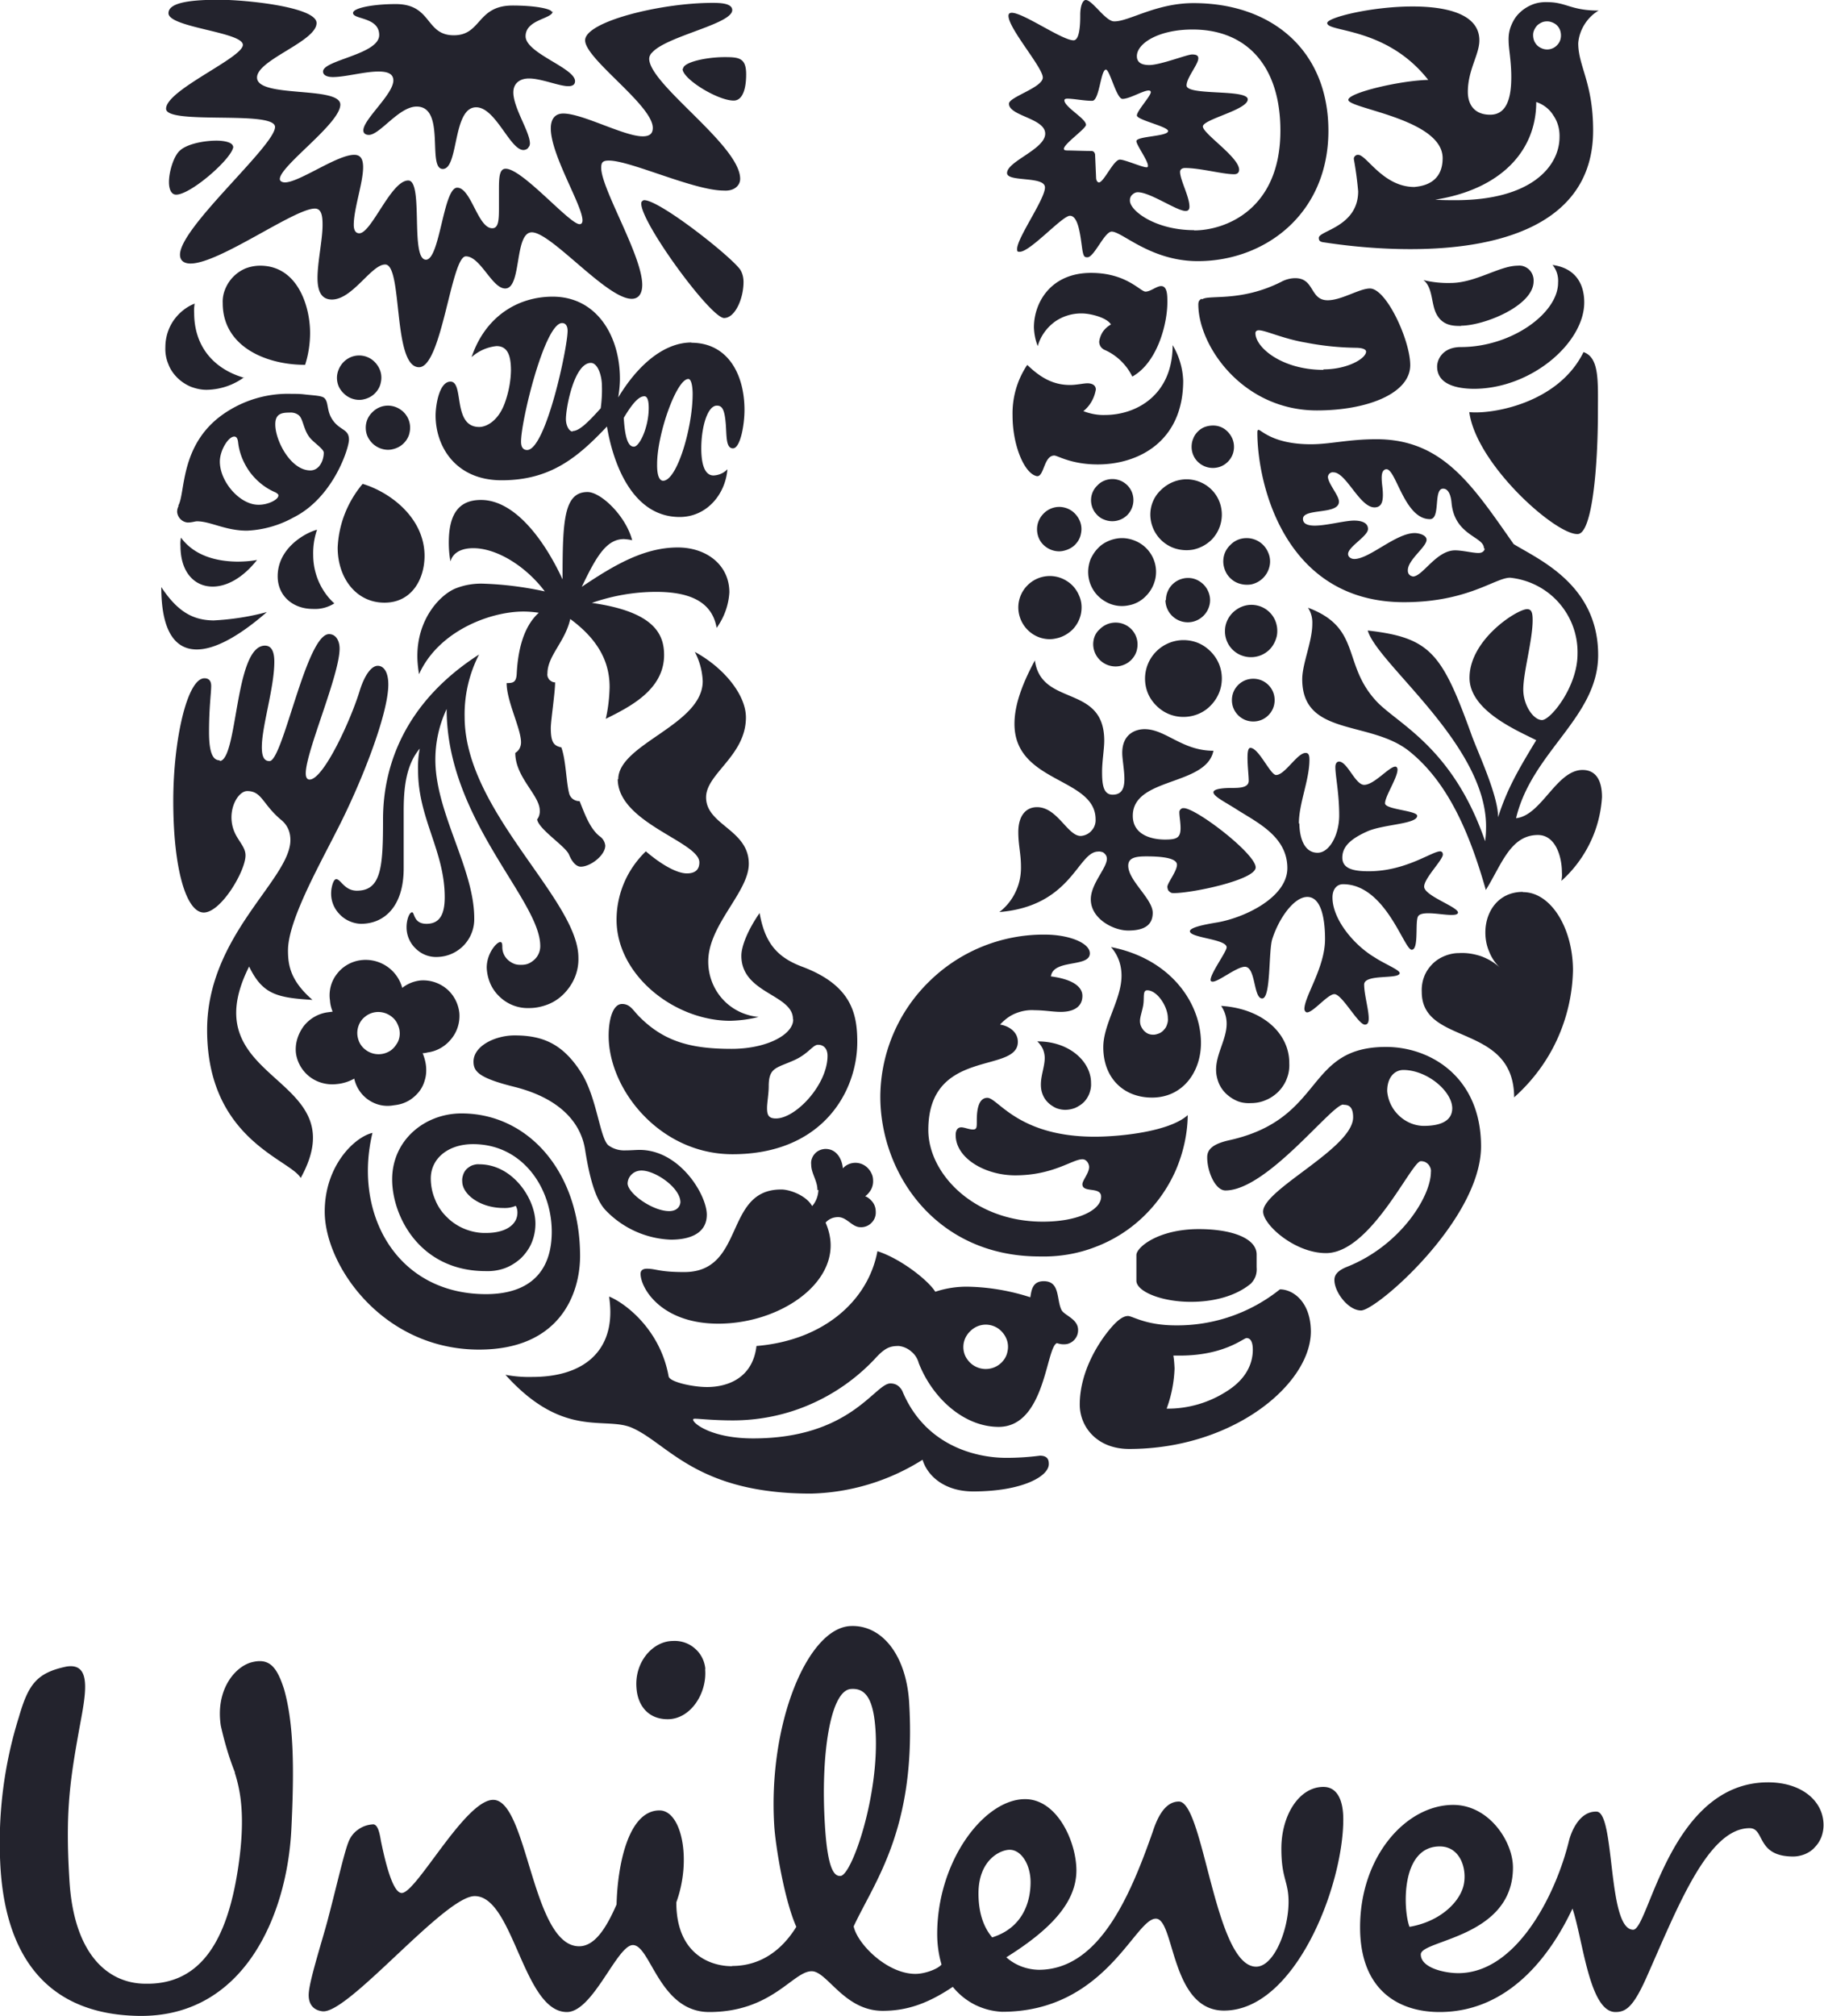
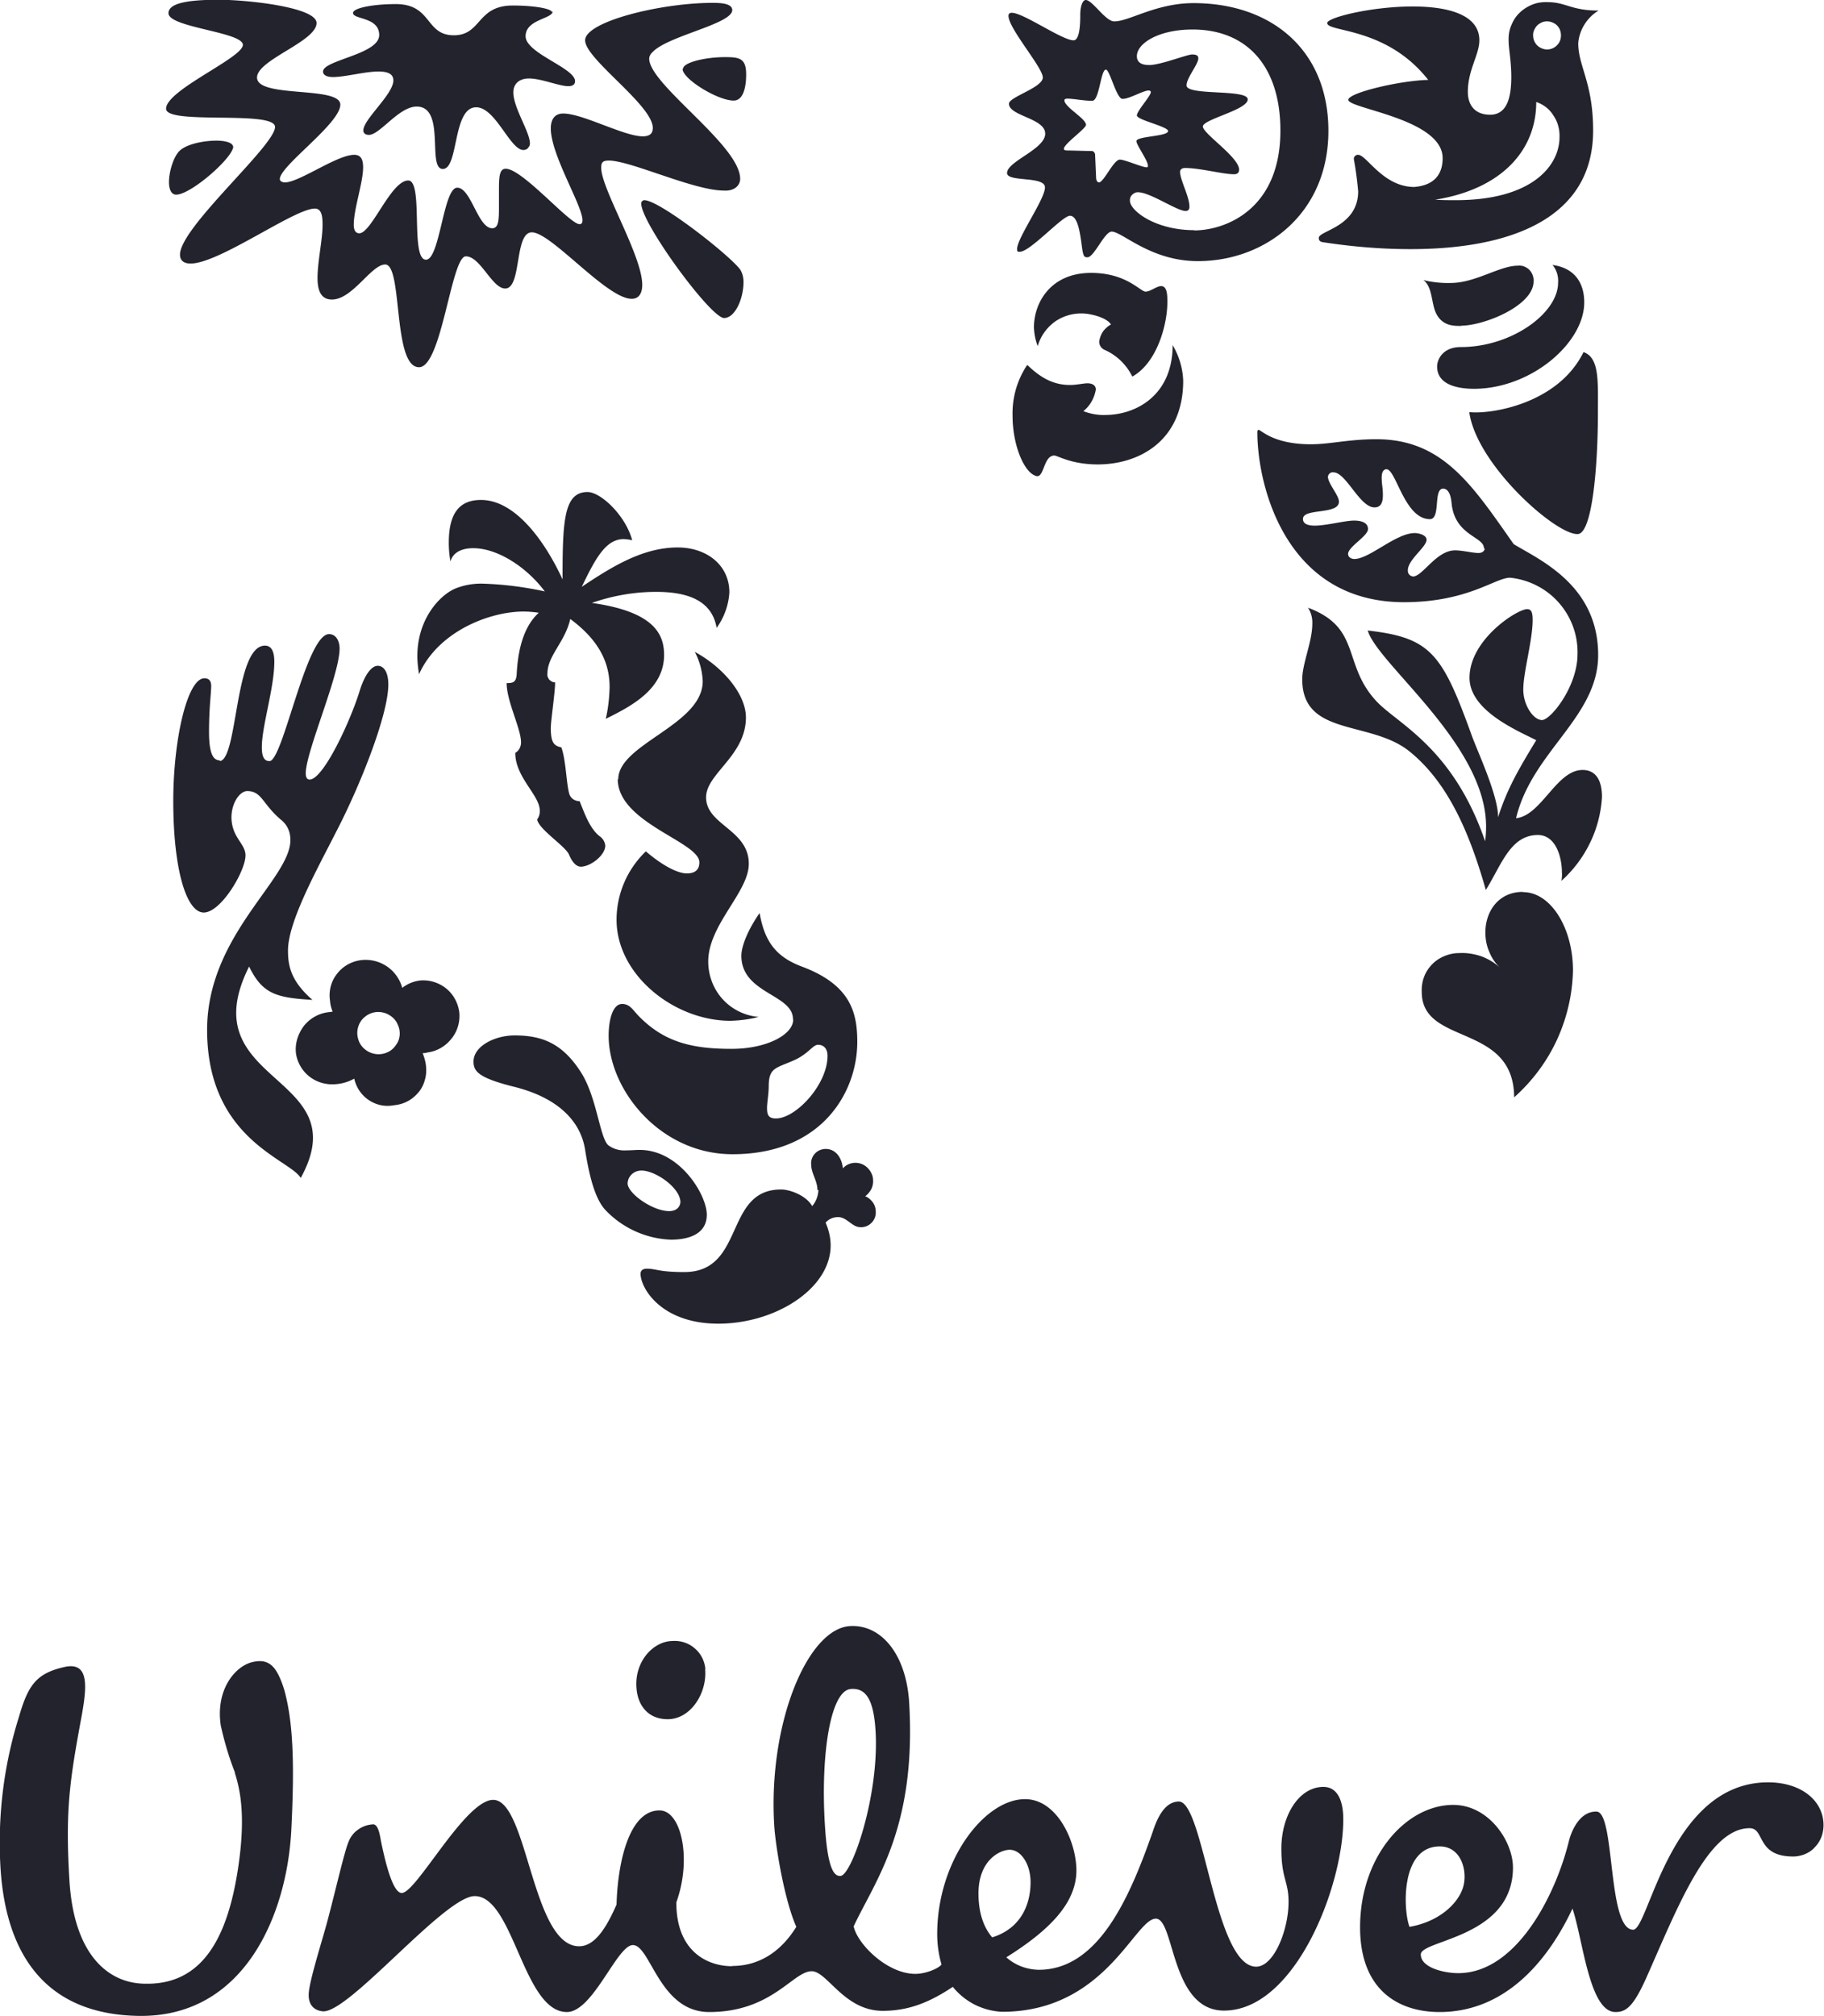
<svg xmlns="http://www.w3.org/2000/svg" id="Ebene_1" x="0" y="0" viewBox="0 0 76 84" style="enable-background:new 0 0 76 84" xml:space="preserve">
  <style>.st0{fill:#23232d}</style>
  <path class="st0" d="M61.22 17.17c.3 2.2 3.64 5.15 4.53 5.08.6-.05.83-2.86.83-5.08 0-1.27.07-2.27-.6-2.5-1.06 2.16-3.86 2.6-4.76 2.5zm.18-.97c2.41 0 4.61-1.92 4.61-3.6 0-.78-.37-1.43-1.32-1.56.17.21.25.47.23.74 0 1.27-1.94 2.68-4.05 2.68-.76 0-.99.52-.99.81 0 .65.62.92 1.52.93zm-.52-2.62c-.32 0-.78 0-1.04-.52-.21-.42-.14-1.09-.53-1.39.37.09.75.13 1.13.12 1.04 0 2.04-.72 2.8-.72.09-.01.18 0 .26.03.08.03.16.08.22.14a.636.636 0 0 1 .18.48c0 1.02-2.06 1.85-3.03 1.85M9.14 31.71c.78 0 .62-4.81 1.9-4.81.3 0 .39.3.39.67 0 1.09-.52 2.68-.52 3.56 0 .44.12.58.32.58.56 0 1.53-5.29 2.48-5.29.3 0 .44.3.44.6 0 1.11-1.41 4.3-1.41 5.2 0 .14.04.26.16.26.58 0 1.73-2.5 2.1-3.74.21-.65.49-1 .74-1s.44.26.44.78c0 1.25-1.16 4.19-2.18 6.15-.77 1.52-2 3.72-2 4.93 0 .63.11 1.27 1.02 2.06-1.48-.09-2.08-.23-2.64-1.39-2.48 4.94 4.56 4.44 2.15 8.81-.44-.78-3.9-1.6-3.9-6.17 0-3.95 3.47-6.27 3.47-7.91 0-.17-.03-.33-.1-.48-.07-.15-.18-.28-.31-.38-.76-.65-.78-1.18-1.39-1.18-.44 0-.97 1.02-.42 1.92.18.3.35.49.35.76 0 .65-1.02 2.38-1.74 2.38s-1.27-1.78-1.27-4.65c0-2.54.58-5.11 1.3-5.11.21 0 .28.14.28.32 0 .3-.09.9-.09 1.92 0 1.09.26 1.18.47 1.18" />
-   <path class="st0" d="M15.04 38.49c.97 0 1.78-.72 1.78-2.31v-2.36c0-.9.07-1.92.67-2.63-.06.3-.08.61-.07.92 0 1.99 1.11 3.35 1.11 5.27 0 .72-.21 1.11-.76 1.11s-.49-.48-.6-.48-.23.3-.23.62a1.219 1.219 0 0 0 .39.9 1.206 1.206 0 0 0 .93.34 1.572 1.572 0 0 0 1.5-1.61c0-2.08-1.62-4.39-1.62-6.61 0-.73.16-1.45.47-2.11 0 4.6 3.9 7.95 3.9 9.87a.761.761 0 0 1-.24.57c-.08.07-.16.13-.26.17-.1.04-.2.05-.31.05-.1 0-.2-.01-.29-.05a.821.821 0 0 1-.25-.16.717.717 0 0 1-.23-.53c0-.16-.02-.21-.09-.21-.14 0-.56.46-.56 1.07.01.23.06.45.15.66.09.21.23.4.39.55a1.687 1.687 0 0 0 1.24.47c.27 0 .54-.06.79-.16s.48-.26.67-.46.34-.43.44-.68c.1-.25.15-.53.14-.8 0-2.43-4.74-6.1-4.74-10.03-.02-.9.19-1.8.6-2.6-3.05 1.96-4 4.58-4 6.86 0 1.99-.07 2.98-1.09 2.98-.52 0-.67-.48-.86-.48-.14 0-.21.42-.21.52a1.215 1.215 0 0 0 .34.93c.12.13.26.23.42.3.16.07.33.11.5.11M55.14 15.39c1.02 0 1.78-.46 1.78-.74 0-.09-.14-.16-.44-.16-.68-.01-1.37-.08-2.04-.21-.97-.16-1.71-.52-1.99-.52-.09 0-.14.05-.14.12 0 .6 1.11 1.53 2.83 1.53v-.02zm-5.05-2.92c.29-.2 1.6.12 3.28-.72.18-.1.39-.16.6-.16.81 0 .6.92 1.35.92.58 0 1.32-.49 1.76-.49.69 0 1.68 2.17 1.68 3.19 0 1.18-1.78 1.89-3.89 1.89-3.08 0-4.94-2.68-4.94-4.42 0-.05.01-.1.03-.14.03-.04.06-.07.1-.09M15.52 47.2c-.76.18-1.99 1.38-1.99 3.28 0 2.26 2.43 5.75 6.43 5.75 3.38 0 4.21-2.34 4.21-3.9 0-3.49-2.15-5.94-4.94-5.94-1.53 0-2.89 1.11-2.89 2.75 0 1.53 1.15 3.82 3.9 3.82.27.01.54-.03.79-.12s.48-.24.68-.42c.19-.19.35-.41.45-.66.1-.25.15-.51.15-.78 0-1.04-.95-2.47-2.34-2.47-.1-.01-.19.01-.28.04-.09.03-.17.09-.24.15-.07.07-.12.15-.15.24s-.05.18-.04.28c0 .55.76 1.11 1.71 1.11.18.01.36-.02.52-.09.05.09.07.18.07.28 0 .52-.51.85-1.3.85-.3.01-.6-.05-.88-.16s-.54-.28-.75-.49c-.22-.21-.39-.46-.5-.74-.12-.28-.18-.58-.18-.88 0-.83.72-1.43 1.76-1.43 2.06 0 3.28 1.82 3.28 3.65 0 1.64-.9 2.6-2.75 2.6-3.72-.01-5.53-3.35-4.72-6.72zM40.14 56.12c0 .18.05.36.16.51a.936.936 0 0 0 1.43.14c.13-.13.22-.29.25-.47.04-.18.02-.37-.05-.53a.993.993 0 0 0-.34-.42.932.932 0 0 0-.51-.16c-.25 0-.48.1-.65.27-.19.18-.29.42-.29.66zm1.79 4.62c.47 0 .94-.03 1.4-.09.35 0 .37.21.37.35 0 .52-1.13 1.14-3.15 1.14-1.18 0-1.9-.63-2.11-1.32-1.39.88-3 1.37-4.65 1.41-4.74 0-5.94-2.06-7.43-2.73-1.13-.52-2.86.49-5.3-2.22.37.07.74.1 1.11.09 2.13 0 3.26-1.04 3.26-2.7 0-.22-.02-.43-.05-.65.65.26 2.13 1.36 2.48 3.33.05.23 1 .44 1.6.44.83 0 1.9-.35 2.06-1.71 2.78-.23 4.65-1.87 5.04-3.95.99.32 2.13 1.23 2.41 1.69.45-.15.92-.22 1.39-.21.87.02 1.74.17 2.57.44.05-.3.09-.67.56-.67.69 0 .52.76.74 1.2.12.23.69.37.69.83a.587.587 0 0 1-.37.56c-.07.03-.15.04-.23.04-.1 0-.19-.02-.28-.05-.46.16-.48 3.49-2.43 3.49-1.43 0-2.75-1.18-3.33-2.66a.915.915 0 0 0-.31-.48.945.945 0 0 0-.52-.23c-.37 0-.58.07-1.02.56-.76.8-1.67 1.44-2.69 1.88-1.01.44-2.11.66-3.21.66-.78 0-1.41-.07-1.56-.07-.09 0-.09.02-.09.04 0 .16.78.78 2.5.78 4.07 0 5.07-2.29 5.72-2.29.12 0 .23.03.32.1a.6.6 0 0 1 .2.27c.95 2.22 3.03 2.73 4.31 2.73M55.97 46.02c-.49 0-3.18 3.58-4.91 3.58-.42 0-.76-.78-.76-1.38 0-.32.21-.56.95-.72 3.98-.9 3.1-3.88 6.5-3.88 1.87 0 3.96 1.27 3.96 4.14 0 3.05-4.35 6.84-5 6.84-.53 0-1.11-.76-1.11-1.27 0-.16.07-.37.53-.55 2.21-.88 3.49-2.92 3.49-3.95.01-.06 0-.12-.02-.17s-.05-.11-.09-.15a.45.45 0 0 0-.14-.1.467.467 0 0 0-.17-.03c-.39 0-2.08 3.83-3.95 3.83-1.3 0-2.62-1.18-2.62-1.73 0-.93 3.75-2.64 3.75-3.93 0-.49-.23-.52-.41-.52v-.01zm2.5-1.44c-.32 0-.67.26-.67.88.03.38.2.74.48 1.01.28.27.64.43 1.03.44.67 0 1.2-.18 1.2-.74-.01-.71-1.05-1.59-2.04-1.59zM15.24 17.82c0 .18.05.36.16.51.1.15.25.27.42.34.17.07.36.09.53.05.18-.04.34-.12.47-.25.13-.13.22-.29.25-.47a.91.91 0 0 0-.39-.94.932.932 0 0 0-.51-.16c-.25 0-.48.1-.65.27-.18.17-.28.4-.28.65zm-1.2-2.08c0 .18.05.36.16.51s.25.27.42.34c.17.07.36.09.53.05.18-.04.34-.12.47-.25.13-.13.22-.29.25-.47.04-.18.02-.37-.05-.53a.993.993 0 0 0-.34-.42.932.932 0 0 0-.51-.16c-.25 0-.48.1-.65.27s-.28.42-.28.66zm-.83 6.33c-.52.14-1.64.78-1.64 1.94 0 .83.65 1.36 1.46 1.36.32.02.63-.06.9-.23-.28-.25-.5-.57-.65-.91a2.78 2.78 0 0 1-.23-1.1c-.01-.35.04-.71.16-1.06zm-5.67.33c-.02.11-.03.23-.02.35 0 1.09.58 1.69 1.34 1.69.58 0 1.25-.35 1.85-1.11-.27.05-.55.07-.83.07-.86-.01-1.78-.24-2.34-1zm-.82 2.06c0 1.76.53 2.6 1.48 2.6.74 0 1.74-.53 2.92-1.56-.73.2-1.47.31-2.22.35-.83-.01-1.48-.33-2.18-1.39zm5.99-9.25c.14-.43.21-.89.21-1.34 0-1.11-.52-2.8-2.08-2.8-.21 0-.41.04-.6.11a1.572 1.572 0 0 0-.85.85c-.08.19-.12.39-.11.6 0 1.82 1.82 2.57 3.42 2.57l.01.01zm-1.95 5.82c-.76 0-1.6-.95-1.6-1.8 0-.46.35-1.04.6-1.04.09 0 .14.07.16.23.05.46.23.89.5 1.26.28.37.64.66 1.07.84.07.05.11.07.11.12.01.17-.43.4-.84.39zm2.13-2.82c.16.22.6.49.6.65 0 .32-.18.74-.56.74-.81 0-1.46-1.23-1.46-1.92 0-.44.26-.49.6-.49.12-.01.25.02.35.09.21.13.21.59.47.93zm-5.44 2.86c-.05.08-.07.17-.07.26.01.11.06.22.14.3.08.08.18.13.3.14.19 0 .3-.05.39-.05.56 0 1.18.39 2.08.39.68-.03 1.35-.22 1.94-.55 1.66-.83 2.31-2.89 2.31-3.24 0-.44-.35-.38-.65-.78-.3-.4-.18-.76-.37-.95-.11-.11-.44-.11-.86-.16-.17-.02-.35-.02-.52-.02-.95-.03-1.88.23-2.68.74-2.01 1.28-1.71 3.4-2.04 3.93l.03-.01zm7.66-.91c-.63.75-1 1.68-1.04 2.66 0 1.25.76 2.29 1.95 2.29 1.13 0 1.67-.97 1.67-1.96-.01-1.57-1.42-2.64-2.58-2.99zm-4.94-4.44c-.44.32-.96.5-1.51.52-.24.01-.47-.04-.69-.12a1.77 1.77 0 0 1-.58-.38c-.17-.17-.3-.36-.38-.58-.09-.22-.13-.45-.12-.69 0-.39.11-.77.33-1.1.22-.32.53-.58.89-.72-.02.13-.03.26-.02.39 0 1.32.74 2.31 2.08 2.7M50.97 23.39c0 .19.06.38.16.54.11.16.26.29.44.36s.37.09.56.06c.19-.04.36-.13.5-.27s.23-.31.27-.5a.9.9 0 0 0-.06-.56.967.967 0 0 0-.9-.6c-.26 0-.5.1-.68.29-.19.18-.29.42-.29.68zm.07 2.91c0 .21.06.42.18.6s.29.32.49.4a1.097 1.097 0 0 0 1.19-.24c.15-.15.25-.35.3-.56.04-.21.02-.43-.06-.63s-.22-.37-.4-.49c-.18-.12-.39-.18-.6-.18-.29 0-.56.12-.77.32-.22.22-.33.49-.33.78zm-3.33 1.97c0 .32.09.63.27.89.18.26.43.47.72.59s.61.15.92.09c.31-.06.6-.21.82-.44.22-.22.38-.51.44-.82.06-.31.03-.63-.09-.92-.12-.29-.33-.54-.59-.72-.26-.18-.57-.27-.89-.27a1.606 1.606 0 0 0-1.6 1.6zm.85-3.26a.932.932 0 0 0 1.11.9.937.937 0 0 0 .73-.72c.04-.18.02-.36-.05-.53-.07-.17-.18-.31-.34-.42s-.33-.16-.51-.16c-.24 0-.48.1-.65.27-.17.17-.27.41-.27.65l-.02.01zm-3.01 1.84a.932.932 0 0 0 1.11.9c.18-.04.34-.12.47-.25.13-.13.22-.29.25-.47a.91.91 0 0 0-.9-1.09c-.25 0-.48.1-.65.27-.19.16-.28.39-.28.64zm2.38-5.41a1.493 1.493 0 0 0 .92 1.37c.27.11.57.14.86.09.29-.06.55-.2.76-.4a1.494 1.494 0 0 0 .33-1.62c-.11-.27-.3-.5-.54-.66-.24-.16-.53-.25-.82-.25-.39 0-.77.16-1.05.43-.3.27-.46.65-.46 1.04zm1.72-2.82c0 .17.05.34.15.49a.894.894 0 0 0 .91.37c.17-.03.33-.12.45-.24s.21-.28.24-.45a.89.89 0 0 0-.05-.51.967.967 0 0 0-.32-.4.836.836 0 0 0-.49-.15c-.12 0-.23.02-.34.06-.11.04-.21.11-.29.19-.08.08-.15.18-.19.29-.05.11-.07.23-.07.35zm-4.19 2.22c0 .17.05.34.15.49.1.14.23.26.4.32a.89.89 0 0 0 .96-.19.89.89 0 0 0 .19-.96.88.88 0 0 0-.81-.54c-.23 0-.46.09-.62.26-.17.16-.27.38-.27.62zm-.12 2.99c0 .28.08.55.24.79.15.23.38.41.63.52.26.11.54.14.82.08.28-.05.53-.19.72-.39.2-.2.33-.45.39-.72a1.399 1.399 0 0 0-.6-1.45c-.23-.15-.51-.24-.79-.24-.18 0-.37.04-.54.11-.17.07-.33.17-.46.31-.13.13-.23.29-.31.46-.06.16-.1.34-.1.53zm-2.91 1.48a1.333 1.333 0 0 0 .81 1.22c.24.1.51.13.76.07.26-.05.49-.18.68-.36.18-.18.31-.42.36-.67.05-.26.03-.52-.08-.76-.1-.24-.27-.45-.49-.59a1.31 1.31 0 0 0-1.66.17c-.24.24-.38.57-.38.92zm.78-3.26c0 .18.05.36.15.51.1.15.25.27.42.34.17.07.36.09.53.05.18-.04.35-.12.48-.25s.22-.29.25-.47c.04-.18.02-.37-.05-.53a.993.993 0 0 0-.34-.42.932.932 0 0 0-.51-.16c-.25 0-.48.1-.65.27-.18.18-.28.41-.28.66zm8.12 7.12c0-.24.09-.46.26-.63.17-.17.39-.26.63-.26s.46.09.63.26c.17.17.26.39.26.63s-.09.46-.26.63-.39.26-.63.26-.46-.09-.63-.26-.26-.39-.26-.63zM51.94 55.75c.11 0 .26.07.26.49 0 .52-.23 1.18-1.06 1.71-.75.49-1.63.75-2.53.74.2-.54.31-1.11.33-1.68-.01-.18-.02-.36-.05-.53h.3c1.83-.01 2.62-.73 2.75-.73zm.19-2.28c.08-.09.15-.19.19-.31.04-.12.05-.24.04-.36v-.53c0-.67-1.01-1.06-2.41-1.06-1.69 0-2.6.76-2.6 1.08v1.07c0 .44 1.02.88 2.27.88 1 0 1.9-.26 2.5-.76h.01zm1.2.25a6.833 6.833 0 0 1-4.34 1.5c-1.25 0-1.8-.39-1.99-.39-.23 0-.49.23-.74.53-.55.65-1.27 1.85-1.27 3.16 0 .93.72 1.85 2.06 1.85 4.33 0 7.57-2.7 7.57-4.9-.01-1.24-.75-1.75-1.29-1.75M54.14 34.28c0 .58.18 1.25.76 1.25.49 0 .9-.74.9-1.56 0-.92-.16-1.64-.16-2.01 0-.16.07-.23.16-.23.35.02.67.97 1.04.97.42 0 1.04-.76 1.3-.76.07 0 .09.09.09.12 0 .35-.52 1.11-.52 1.41 0 .26 1.34.3 1.34.52 0 .35-1.41.35-2.08.65-.67.3-1.04.62-1.04 1.09 0 .46.45.57 1.1.57 1.55 0 2.63-.83 2.98-.83.01 0 .03 0 .04.01.01.01.03.01.04.03.01.01.02.02.02.04 0 .01.01.03.01.05 0 .23-.78.99-.78 1.34 0 .39 1.44.85 1.41 1.09-.02.07-.11.09-.28.09-.26 0-.65-.07-.95-.07-.18 0-.35.02-.42.11-.16.18.04 1.41-.28 1.41s-1.09-2.73-2.86-2.73c-.26 0-.44.21-.44.55 0 .92.9 1.99 1.76 2.5.39.26 1.04.52 1.04.65 0 .28-1.48.02-1.48.48 0 .42.19 1.04.19 1.41 0 .12-.02.26-.16.26-.28 0-.95-1.27-1.27-1.27-.28 0-.88.76-1.14.76-.03 0-.06-.02-.08-.05a.161.161 0 0 1-.03-.09c0-.53.86-1.73.86-2.91 0-.56-.07-1.76-.74-1.76-.55 0-1.18.88-1.46 1.76-.16.52-.05 2.47-.42 2.47s-.26-1.32-.72-1.32c-.34 0-1.09.62-1.34.62-.05 0-.09-.02-.09-.07 0-.28.67-1.18.67-1.36 0-.35-1.53-.39-1.53-.67 0-.16.6-.28 1.15-.37 1.18-.21 2.91-1.06 2.91-2.26 0-1.34-1.3-1.92-2.15-2.47-.44-.28-.93-.52-.93-.69 0-.17.56-.18.78-.18.34 0 .69-.02.69-.3 0-.21-.05-.62-.05-.95 0-.23.02-.42.12-.42.35 0 .83 1.13 1.07 1.13.37 0 .88-.92 1.23-.92.11 0 .16.07.16.28 0 .85-.44 1.82-.44 2.66h.02zm-11.02-6.77c.26 1.96 2.89.97 2.89 3.35 0 .35-.09.86-.09 1.3 0 .52.05.95.44.95s.49-.28.49-.65-.09-.83-.09-1.09c0-.81.58-.99.93-.99.88 0 1.56.9 2.87.9-.3 1.48-3.36 1.09-3.36 2.71 0 .81.81.99 1.34.99.49 0 .65-.07.65-.48 0-.23-.05-.49-.05-.65 0-.02 0-.05.01-.07a.21.21 0 0 1 .04-.06c.02-.02.04-.03.06-.04.02-.01.05-.01.07-.01.52 0 3 1.9 3 2.47 0 .52-2.64 1.07-3.4 1.07-.04 0-.07 0-.11-.01a.236.236 0 0 1-.09-.06.146.146 0 0 1-.06-.09.355.355 0 0 1-.02-.1c0-.16.4-.65.4-.92 0-.21-.35-.35-1.27-.35-.44 0-.76.05-.76.39 0 .62 1.02 1.38 1.02 1.96 0 .46-.28.74-1.02.74-.62 0-1.56-.49-1.56-1.3 0-.65.67-1.3.67-1.69 0-.04-.01-.09-.03-.13-.02-.04-.05-.07-.08-.1s-.07-.05-.12-.06-.09-.02-.13-.01c-.86 0-1.09 2.27-4.12 2.52.29-.22.53-.52.68-.85.16-.33.23-.7.22-1.07 0-.49-.11-.88-.11-1.41 0-.69.32-1.04.78-1.04.85 0 1.27 1.2 1.82 1.2.17-.01.34-.09.45-.22.12-.13.18-.3.17-.47 0-1.76-3.38-1.5-3.38-3.98 0-.67.23-1.5.86-2.66M47.5 42.53c0 .07.01.15.04.22s.07.13.12.19c.05.05.11.1.18.13.07.03.14.04.22.04.09 0 .17-.03.25-.06.08-.04.15-.09.2-.16.06-.06.1-.14.12-.22.03-.08.04-.17.03-.25 0-.48-.44-1.16-.86-1.16-.19 0-.12.28-.16.58-.03.23-.14.52-.14.69zm-1.21-3.07c2.43.47 3.75 2.28 3.75 4 0 1.18-.74 2.27-2.04 2.27-1.18 0-2.03-.81-2.03-2.1 0-.97.76-1.99.76-2.98 0-.45-.15-.87-.44-1.19zm-3.07 3.93c.1.09.17.19.23.31.05.12.08.25.08.38 0 .35-.16.72-.16 1.11 0 .14.02.27.07.4s.12.24.22.34c.1.1.21.17.33.23.12.05.26.08.39.08.15 0 .29-.03.42-.08.13-.06.26-.14.36-.24.1-.1.18-.23.23-.36.05-.14.08-.28.07-.43.01-.89-.9-1.75-2.24-1.74zm7.66-1.48c.15.22.23.47.23.74 0 .65-.44 1.25-.44 1.92 0 .19.04.37.11.55.07.17.18.33.32.46s.3.23.47.3c.18.07.36.09.55.08.22 0 .43-.04.63-.13.2-.08.38-.21.53-.36.15-.16.27-.34.34-.54.08-.2.11-.42.1-.63.01-1.24-1.11-2.28-2.84-2.39zm-7.1-1.23c1.07.14 1.32.52 1.32.81 0 .52-.46.67-.9.67-.32 0-.69-.07-1.09-.07-.27-.02-.54.03-.79.13s-.47.27-.65.47c.3.04.74.26.74.72 0 1.34-3.73.23-3.73 3.67 0 1.82 1.9 3.82 4.77 3.82 1.48 0 2.43-.49 2.43-1.04 0-.44-.78-.14-.78-.52 0-.16.28-.46.28-.72 0-.11-.09-.32-.28-.32-.42 0-1.21.67-2.8.67-1.25 0-2.48-.71-2.48-1.68 0-.21.09-.32.23-.32s.32.09.49.09c.16 0 .16-.09.16-.35 0-.25 0-.97.44-.97s1.27 1.62 4.47 1.62c1.06 0 3.12-.21 3.88-.9-.01.79-.19 1.58-.5 2.3a6.06 6.06 0 0 1-1.35 1.93c-.57.55-1.25.98-1.99 1.26-.74.29-1.53.42-2.33.4-4.33 0-6.64-3.47-6.64-6.66.01-1.8.74-3.53 2.03-4.79a6.791 6.791 0 0 1 4.82-1.96c1.02 0 1.88.35 1.88.78 0 .6-1.51.23-1.62.95M28.8 14.28c1.53 0 2.22 1.32 2.22 2.8 0 .65-.18 1.6-.48 1.6s-.26-.52-.3-1.02c-.05-.62-.16-.76-.37-.76-.4 0-.65.92-.65 1.78 0 .52.09 1.13.51 1.13.22-.01.43-.1.58-.26-.09 1.07-.88 1.99-1.99 1.99-2.04 0-2.8-2.38-3.03-3.77-1.23 1.3-2.36 2.24-4.39 2.24-1.9 0-2.75-1.39-2.75-2.7 0-.39.14-1.41.62-1.41.58 0 .07 1.89 1.2 1.89.28 0 .78-.23 1.06-.99.16-.44.25-.9.26-1.36 0-.63-.14-1.02-.6-1.02-.39.04-.75.2-1.04.46.56-1.67 1.9-2.52 3.38-2.52 1.82 0 2.8 1.62 2.8 3.42 0 .26-.03.52-.07.78.78-1.3 1.87-2.29 3.05-2.29l-.01.01zM27.03 17c0-.39-.09-.49-.18-.49-.23 0-.49.28-.86.9.05.83.18 1.2.42 1.2.23.01.62-.8.62-1.61zm-3.18.96c.26 0 .58-.28 1.18-.95.04-.31.06-.62.05-.92 0-.46-.18-.97-.46-.97-.69 0-1.04 1.85-1.04 2.34 0 .28.14.52.28.52l-.01-.02zm3.78 2.07c.58 0 1.23-2.22 1.23-3.61 0-.3-.05-.63-.18-.63-.49 0-1.3 2.29-1.3 3.54-.01.49.1.7.25.7zm-5.67-1.28c.78 0 1.69-4.26 1.69-4.97 0-.18-.07-.32-.23-.32-.72 0-1.71 4.05-1.71 4.94 0 .16.04.35.26.35" />
  <path class="st0" d="M24.48 20.5c-.99 0-1.04 1.21-1.04 3.64-.74-1.6-1.97-3.31-3.4-3.31-.97 0-1.34.65-1.34 1.78 0 .26.02.52.07.78.11-.39.49-.55.95-.55.99 0 2.2.76 2.98 1.8-.83-.18-1.67-.29-2.52-.32-.42-.02-.84.05-1.23.21-.67.3-1.56 1.3-1.56 2.8 0 .26.03.51.07.76.81-1.8 2.96-2.61 4.35-2.61.22 0 .43.02.64.05-.72.65-.88 1.78-.92 2.54-.02.37-.16.39-.42.39 0 .76.6 1.9.6 2.47 0 .09-.02.17-.06.25-.04.08-.1.14-.18.19 0 1.02 1.02 1.76 1.02 2.4.01.13-.03.27-.11.37.07.42 1.19 1.12 1.33 1.47.18.43.38.5.49.5.4 0 1.02-.47 1.02-.88a.54.54 0 0 0-.21-.37c-.44-.32-.67-1.02-.86-1.48-.1 0-.2-.03-.28-.09a.42.42 0 0 1-.16-.25c-.12-.48-.13-1.37-.32-1.9-.3-.07-.44-.18-.44-.81 0-.3.18-1.48.18-1.9-.05 0-.09-.01-.13-.03a.444.444 0 0 1-.11-.08c-.03-.03-.05-.08-.07-.12-.01-.04-.02-.09-.01-.14 0-.74.74-1.32.95-2.27 1.32.97 1.64 1.96 1.64 2.84-.01.44-.06.89-.16 1.32.98-.49 2.43-1.2 2.43-2.66 0-.85-.39-1.8-3.01-2.17.86-.3 1.77-.46 2.68-.46 1.48 0 2.34.46 2.52 1.5.31-.43.5-.95.53-1.48 0-1.14-.95-1.87-2.15-1.87-1.41 0-2.66.74-4 1.64.6-1.25 1.02-1.99 1.76-1.99.12.01.23.02.34.05-.26-1.01-1.3-2.01-1.86-2.01M63.46 37.17c1.16 0 2.08 1.5 2.08 3.26-.02 1-.25 1.99-.67 2.9-.42.91-1.03 1.72-1.78 2.39-.02-3.12-3.85-2.13-3.85-4.39-.01-.21.02-.42.09-.61.07-.2.18-.37.33-.53.14-.15.32-.27.51-.35.19-.08.4-.13.61-.13.32-.02.63.03.93.13.3.11.57.27.8.49-.2-.19-.36-.42-.46-.68-.11-.25-.16-.53-.16-.8 0-.88.55-1.69 1.56-1.69M46.29 13.52c-.18-.3-.88-.46-1.2-.46-.42-.01-.83.12-1.16.36-.33.25-.58.6-.69 1-.1-.25-.15-.51-.16-.78 0-1.02.69-2.27 2.38-2.27 1.48 0 2.05.78 2.27.78.21 0 .46-.23.65-.23.26 0 .26.39.26.67 0 .92-.42 2.52-1.46 3.1-.24-.49-.65-.89-1.15-1.11a.39.39 0 0 1-.17-.14.394.394 0 0 1-.06-.21c.02-.15.08-.3.16-.42.09-.12.2-.22.33-.29zm-3.48 1.69c.6.58 1.13.83 1.78.83.26 0 .56-.07.72-.07.21 0 .35.09.35.26-.06.35-.24.68-.52.9.29.11.59.17.9.16 1.31 0 2.82-.83 2.82-2.91.27.45.42.96.44 1.48 0 2.52-1.85 3.49-3.56 3.49-1.11 0-1.67-.37-1.81-.37-.44 0-.42.88-.72.86-.52-.09-1.02-1.27-1.02-2.52-.02-.75.19-1.48.6-2.1M23 .51c0-.14-.69-.28-1.64-.28-1.5 0-1.29 1.24-2.45 1.24-1.2 0-.9-1.3-2.42-1.3-.93 0-1.78.16-1.78.37 0 .28 1.09.16 1.09.92 0 .81-2.34 1.04-2.34 1.52 0 .16.18.23.41.23.52 0 1.32-.23 1.9-.23.33 0 .62.07.62.37 0 .58-1.25 1.62-1.25 2.08 0 .14.11.19.23.19.46 0 1.25-1.18 1.99-1.18 1.23 0 .42 2.6 1.09 2.6.67 0 .4-2.57 1.39-2.57.81 0 1.41 1.78 1.97 1.78.04 0 .07-.01.1-.02s.06-.03.09-.06l.06-.09c.01-.03.02-.07.02-.1 0-.49-.69-1.48-.69-2.13 0-.39.28-.58.65-.58.52 0 1.25.32 1.64.32.14 0 .28-.04.28-.21 0-.55-2.06-1.16-2.06-1.87 0-.71 1.13-.72 1.13-1.04L23 .51zm5.44 2.36c0 .42 1.46 1.32 2.13 1.32.39 0 .52-.53.52-1.09 0-.69-.3-.72-.9-.72-.76 0-1.73.21-1.73.49h-.02zm2.4 4.58c0-1.39-3.75-3.9-3.79-4.99 0-.05.01-.11.04-.16.02-.05.06-.09.1-.13.64-.68 3.32-1.17 3.32-1.75 0-.3-.56-.3-.83-.3-2.15 0-5.3.78-5.3 1.56s2.82 2.7 2.82 3.65c0 .26-.16.35-.42.35-.78 0-2.5-.95-3.31-.95-.37 0-.52.26-.52.62 0 1.11 1.32 3.21 1.32 3.83 0 .07-.02.16-.12.16-.42 0-2.38-2.31-3.08-2.31-.26 0-.28.35-.28.85v.78c0 .52-.02.85-.28.85-.6 0-.88-1.69-1.46-1.69s-.72 3-1.3 3c-.67 0-.09-3.3-.74-3.3-.72 0-1.53 2.2-2.04 2.2-.18 0-.23-.18-.23-.35 0-.67.39-1.76.39-2.4 0-.32-.09-.52-.37-.52-.72 0-2.29 1.15-2.89 1.15-.09 0-.21-.04-.21-.14 0-.55 2.52-2.31 2.52-3.1s-3.47-.26-3.47-1.13c0-.74 2.48-1.5 2.48-2.27 0-.67-2.94-.97-4.07-.97-1.37 0-2.1.16-2.1.56 0 .6 3.1.78 3.1 1.32s-3.2 1.88-3.2 2.66c0 .69 4.54.05 4.54.76 0 .78-3.96 4.18-3.96 5.32 0 .26.18.37.44.37 1.2 0 4.32-2.29 5.18-2.29.3 0 .32.37.32.69 0 .6-.21 1.53-.21 2.2 0 .52.14.9.6.9.86 0 1.64-1.46 2.22-1.46.74 0 .3 4.28 1.41 4.28.95 0 1.34-4.62 1.95-4.62s1.09 1.34 1.64 1.34c.7 0 .37-2.34 1.11-2.34.81 0 3.12 2.77 4.16 2.77.32 0 .44-.26.44-.58 0-1.22-1.71-4-1.71-4.88 0-.23.07-.3.32-.3.9 0 3.54 1.25 4.79 1.25.42.03.68-.2.68-.49zM9.72 6.1c0 .46-1.76 2.01-2.38 2.01-.23 0-.3-.28-.3-.52 0-.46.21-1.11.46-1.32.29-.27.99-.41 1.52-.41.32 0 .69.07.69.26V6.1zm17 2.39c0 .81 2.89 4.76 3.45 4.76.46 0 .81-.81.81-1.5 0-.18-.04-.36-.14-.52-.42-.58-3.35-2.89-4-2.89-.03 0-.06.02-.09.05s-.03.06-.03.09M63.88 1.47c0 .11.03.23.09.32.06.1.15.17.26.22a.566.566 0 0 0 .64-.12.55.55 0 0 0 .16-.3.66.66 0 0 0-.03-.34.543.543 0 0 0-.21-.26c-.1-.06-.21-.1-.32-.1-.08 0-.15.01-.22.04a.76.76 0 0 0-.19.12.64.64 0 0 0-.13.19.48.48 0 0 0-.05.23zm-3.77 5.12c0-1.64-3.93-2.06-3.93-2.43 0-.3 2.19-.81 3.33-.83C57.77 1.11 55.3 1.35 55.3.96c0-.23 1.85-.69 3.56-.69 1.43 0 2.78.32 2.78 1.41 0 .6-.48 1.23-.48 2.15 0 .51.26.95.93.95.72 0 .88-.76.88-1.57 0-.67-.11-1.18-.11-1.5-.01-.22.02-.43.1-.63s.19-.39.35-.54c.15-.15.34-.27.54-.35.2-.08.42-.11.63-.1.78 0 .97.35 2.13.35-.24.14-.44.34-.59.58-.15.24-.24.51-.26.78 0 .97.62 1.64.62 3.64 0 3.65-3.42 4.94-7.61 4.94-1.2 0-2.4-.1-3.59-.28-.18-.02-.23-.07-.23-.19 0-.3 1.64-.46 1.64-1.94-.04-.45-.1-.9-.18-1.34 0-.02 0-.05.01-.07a.21.21 0 0 1 .04-.06c.02-.02.04-.03.06-.04.02-.01.05-.01.07-.01.35 0 1.04 1.34 2.34 1.34.32-.03 1.18-.14 1.18-1.2zm3.9-2.34c0 2.06-1.5 3.64-4.21 4.07.31.02.58.02.86.02 3.17 0 4.32-1.43 4.32-2.63.01-.31-.07-.63-.25-.89-.16-.27-.42-.47-.72-.57zM62.42 34.05c.37-1.16.83-1.96 1.59-3.21-.76-.39-2.78-1.22-2.78-2.6 0-1.6 1.99-2.86 2.4-2.86.19 0 .23.16.23.46 0 .83-.39 2.17-.39 2.89 0 .65.42 1.27.78 1.27s1.48-1.39 1.48-2.75c.02-.79-.26-1.55-.78-2.14-.52-.59-1.25-.96-2.03-1.04-.62 0-1.76 1.02-4.42 1.02-4.97 0-6.11-4.92-6.11-7.07 0-.09.02-.11.05-.11.11 0 .6.6 2.18.6.81 0 1.56-.21 2.73-.21 2.77 0 4 1.92 5.72 4.37 1.04.64 3.52 1.69 3.52 4.62 0 2.6-2.76 4.02-3.42 6.8 1.06-.11 1.68-2.01 2.77-2.01.56 0 .81.44.81 1.13-.04.66-.21 1.32-.5 1.91-.29.6-.7 1.14-1.19 1.58.02-.12.03-.23.02-.35 0-.65-.26-1.56-1-1.56-1.15 0-1.52 1.25-2.17 2.29-.67-2.36-1.57-4.48-3.19-5.78-1.62-1.3-4.46-.6-4.46-3 0-.65.42-1.57.42-2.31.01-.24-.05-.47-.18-.67 2.22.83 1.43 2.31 2.8 3.84.85.97 3.21 1.9 4.58 5.89.03-.21.04-.41.04-.62 0-3.42-4.53-6.77-4.93-8.16 2.63.3 3.1.95 4.35 4.42.26.7 1.09 2.48 1.08 3.36zm-.59-11.21c0-.49-1.23-.52-1.35-1.9-.02-.21-.09-.58-.35-.58-.42 0-.09 1.27-.55 1.27-1.06 0-1.41-2.08-1.81-2.08-.09 0-.2.07-.2.35s.05.42.05.72-.07.52-.35.52c-.62 0-1.18-1.46-1.71-1.46a.191.191 0 0 0-.15.04c-.04.03-.07.08-.08.14 0 .28.46.78.46 1.04 0 .56-1.5.26-1.5.72 0 .21.21.28.49.28.49 0 1.25-.21 1.64-.21.23 0 .58.05.58.35s-.83.74-.83 1.04c0 .14.14.21.26.21.63 0 1.73-1.08 2.52-1.08.14 0 .49.07.49.28 0 .3-.78.83-.78 1.27 0 .03 0 .06.01.09s.02.06.04.08c.02.02.04.04.07.06l.09.03c.41 0 .97-1.09 1.76-1.09.3 0 .74.11.97.11.19 0 .26-.11.26-.18" />
  <path class="st0" d="M44.58 8.99c.37 0 .44.9.52 1.43.05.28.09.3.21.3.28 0 .71-1.07 1.01-1.07.44 0 1.62 1.23 3.59 1.23 2.8 0 5.44-1.97 5.44-5.43 0-3.35-2.36-5.32-5.62-5.32-1.56 0-2.68.76-3.29.76-.36.03-.92-.89-1.2-.89-.12 0-.23.23-.23.62 0 .26 0 1.06-.28 1.06-.56 0-2.71-1.6-2.71-1.02 0 .53 1.43 2.15 1.43 2.57s-1.41.81-1.41 1.09c0 .52 1.51.6 1.51 1.25s-1.59 1.15-1.59 1.64c0 .39 1.58.11 1.58.6s-1.16 2.1-1.16 2.56c0 .12.02.12.11.12.44 0 1.77-1.5 2.09-1.5zm.67-3.79c0-.26-.9-.74-.9-1.02 0-.05.05-.07.12-.07.26 0 .69.09 1.04.09.3 0 .35-1.3.57-1.3.16 0 .44 1.22.69 1.22.3 0 .86-.35 1.09-.35.05 0 .09.02.09.07 0 .16-.58.78-.58.97 0 .19 1.3.46 1.3.65 0 .23-1.32.21-1.32.42 0 .16.48.81.48 1.02v.03c0 .01-.01.02-.01.02l-.02.02h-.03c-.18 0-.9-.32-1.11-.32-.26 0-.67.95-.87.95-.07 0-.12-.09-.12-.21l-.04-.92c0-.02 0-.05-.01-.07l-.03-.06c-.02-.02-.04-.03-.06-.04-.02-.01-.04-.01-.07-.01-.28 0-.81-.02-.97-.02-.12 0-.16-.02-.16-.07-.01-.2.92-.84.92-1zm4.51 4.39c-1.62 0-2.68-.81-2.68-1.23 0-.04 0-.09.02-.13.01-.04.04-.08.07-.11.03-.03.07-.06.11-.08s.08-.03.13-.03c.52 0 1.62.78 1.99.78.09 0 .16-.04.16-.18 0-.42-.39-1.11-.39-1.45 0-.09.07-.16.21-.16.63 0 1.56.26 2.04.26.16 0 .21-.09.21-.19 0-.52-1.51-1.5-1.51-1.8 0-.3 1.87-.69 1.87-1.13s-2.55-.14-2.55-.58c0-.32.49-.88.49-1.13 0-.12-.09-.16-.26-.16-.21 0-1.32.44-1.78.44-.23 0-.52-.05-.52-.37 0-.53.9-1.11 2.32-1.11 2.29 0 3.66 1.56 3.66 4.21 0 3.33-2.34 4.16-3.59 4.16M34.1 49.58c-.01.25-.1.49-.26.67-.26-.46-.97-.7-1.3-.69-2.38 0-1.48 3.44-4.03 3.44-1.06 0-1.16-.14-1.56-.14-.16 0-.26.07-.26.21 0 .6.86 2.08 3.24 2.08 2.38 0 4.68-1.46 4.68-3.26 0-.33-.08-.65-.21-.95.06-.07.14-.13.23-.17.09-.04.19-.06.29-.06.37 0 .58.42.93.42a.596.596 0 0 0 .46-.18.596.596 0 0 0 .18-.46c0-.14-.04-.28-.12-.39s-.19-.21-.32-.26c.1-.07.18-.17.24-.27a.73.73 0 0 0 .09-.35c0-.1-.01-.2-.05-.29a.821.821 0 0 0-.16-.25.717.717 0 0 0-.82-.17c-.09.04-.17.1-.23.17-.04-.42-.28-.81-.72-.81-.08 0-.17.02-.24.05s-.15.08-.2.14c-.06.06-.1.13-.13.21-.03.08-.04.16-.03.25 0 .37.26.67.26 1.06" />
  <path class="st0" d="M27.88 50.46c-.69 0-1.73-.74-1.73-1.16.01-.15.07-.28.18-.38.11-.1.25-.15.4-.15.58 0 1.62.72 1.62 1.32-.01.16-.13.37-.47.37zm-6.46-5.18c1.85.46 2.78 1.45 2.96 2.63.18 1.13.42 2.06.86 2.52a3.97 3.97 0 0 0 2.71 1.22c.83 0 1.5-.28 1.5-1.04 0-.83-1.13-2.7-2.8-2.7-.16 0-.37.02-.6.02-.25.01-.49-.06-.7-.21-.37-.32-.48-2.06-1.18-3.1-.76-1.16-1.6-1.48-2.73-1.48-.81 0-1.71.44-1.71 1.09 0 .41.21.68 1.69 1.05" />
  <path class="st0" d="M33.04 42.46c0-1.04-2.15-1.06-2.15-2.64 0-.39.26-1.06.76-1.78.21 1.2.69 1.82 1.73 2.22 2.06.76 2.34 1.92 2.34 3.15 0 2.08-1.46 4.68-5.2 4.68-3.01 0-5.16-2.68-5.16-4.94 0-.63.16-1.32.56-1.32.35 0 .46.28.74.55 1.04 1.04 2.18 1.32 3.82 1.32 1.48 0 2.57-.6 2.57-1.22l-.01-.02zm.1 1.69c-.78.36-1.11.3-1.11 1.11 0 .3-.07.69-.07.9 0 .28.05.44.37.44.83 0 2.15-1.41 2.15-2.61 0-.32-.18-.46-.39-.46-.21-.01-.4.36-.95.62zm-7.38-11.68c0-1.48 3.52-2.26 3.52-4.09-.02-.43-.13-.84-.33-1.22 1.23.67 2.13 1.8 2.13 2.73 0 1.6-1.66 2.34-1.66 3.33 0 1.16 1.78 1.34 1.78 2.77 0 1.18-1.69 2.54-1.69 4.07 0 .58.21 1.14.6 1.57.39.43.93.69 1.5.74-.39.1-.78.15-1.18.16-2.34 0-4.74-1.91-4.74-4.21 0-.53.11-1.06.32-1.55.21-.49.52-.93.9-1.3.65.56 1.3.92 1.71.92.37 0 .52-.18.52-.46 0-.86-3.4-1.64-3.4-3.47M12.33 43.87c.05.39.26.75.57.99.31.24.71.35 1.1.31.27-.02.53-.1.76-.23.08.36.29.68.6.89.31.21.68.29 1.05.22.2-.02.39-.07.56-.16.18-.09.33-.22.46-.37s.22-.33.27-.52c.06-.19.07-.39.05-.59-.02-.18-.07-.36-.14-.53 0 0 .11 0 .2-.03.39-.05.74-.25.99-.56.25-.3.37-.69.34-1.08-.04-.39-.23-.76-.53-1.01-.3-.25-.69-.38-1.09-.35-.28.03-.55.14-.76.31A1.58 1.58 0 0 0 15 40.01c-.39.06-.74.27-.97.58-.24.31-.34.71-.28 1.1.01.16.05.31.11.46l-.23.03c-.39.06-.74.27-.98.58-.24.33-.36.72-.32 1.11zm4.32-.91c.02.17-.01.35-.1.5s-.2.28-.36.36a.889.889 0 0 1-.97-.09.823.823 0 0 1-.29-.42.886.886 0 0 1-.01-.51c.05-.17.14-.32.28-.43a.868.868 0 0 1 .81-.17c.11.03.22.09.31.16s.17.16.22.26c.06.12.1.23.11.34zM30.52 81.91c.65 0 1.78-.21 2.66-1.63-.5-1.12-.87-3.38-.92-4.22-.26-4.22 1.37-8.19 3.15-8.31 1.3-.08 2.34 1.16 2.47 3.16.32 5.26-1.43 7.46-2.31 9.35.15.73 1.39 1.98 2.57 1.98.43 0 .96-.22 1.09-.39-.12-.41-.18-.84-.18-1.27 0-3.05 1.96-5.62 3.66-5.62 1.35 0 2.14 1.79 2.14 2.97 0 1.39-1.18 2.53-2.92 3.62.37.33.85.51 1.35.52 2.49 0 3.79-3.01 4.75-5.75.17-.52.48-1.26 1.09-1.26 1.04 0 1.49 6.88 3.22 6.88.74 0 1.35-1.53 1.35-2.7 0-.87-.3-.96-.3-2.22 0-1.39.74-2.57 1.75-2.57.61 0 .83.61.83 1.35 0 2.79-2.01 7.97-4.97 7.97-2.23 0-2.05-3.83-2.84-3.83-.88 0-2.1 3.88-6.41 3.88-.4-.02-.78-.12-1.14-.3-.35-.18-.66-.43-.91-.74-1.04.7-1.92 1-2.92 1-1.61 0-2.31-1.65-2.96-1.65-.78 0-1.65 1.7-4.27 1.7-2.08 0-2.44-2.79-3.18-2.79-.66 0-1.66 2.79-2.75 2.79-1.82 0-2.22-4.83-3.84-4.83-1.26 0-5.26 4.91-6.34 4.8-.44-.05-.62-.37-.57-.81.06-.6.58-2.22.78-2.98.35-1.32.68-2.78.86-3.24.08-.22.22-.41.41-.54.19-.14.41-.21.64-.22.19.02.26.38.31.68.22 1.08.52 2.18.87 2.18.61 0 2.64-3.88 3.81-3.88 1.44 0 1.61 6.1 3.58 6.1.66 0 1.14-.78 1.56-1.74.04-1.62.48-3.92 1.79-3.92.92 0 1.35 2.05.7 3.83 0 2.13 1.39 2.66 2.31 2.66l.03-.01zm34.86-5.24c-.54 2.24-2.18 5.54-4.62 5.54-.57 0-1.56-.22-1.56-.78 0-.61 3.84-.69 3.84-3.62 0-1.09-1-2.61-2.49-2.61-1.96 0-3.88 2.14-3.88 5.1 0 2.66 1.65 3.53 3.31 3.53 2.88 0 4.62-2.35 5.54-4.31.44 1.3.7 4.31 1.79 4.31.44 0 .74-.22 1.27-1.39 1.3-2.92 2.57-6.27 4.32-6.27.65 0 .26 1.18 1.82 1.18.17 0 .34-.04.49-.1.16-.07.3-.16.41-.29.12-.12.21-.27.27-.42.06-.16.09-.33.09-.5 0-1-.91-1.78-2.31-1.78-4.1 0-4.97 6.14-5.62 6.14-1.09 0-.74-4.92-1.53-4.92-.7-.02-1.04.81-1.14 1.19zm-28.9-4.58c-.08-1.22-.37-1.77-1.02-1.72-.87.05-1.27 2.78-1.09 5.65.11 1.87.39 2.16.65 2.14.47-.02 1.63-3.37 1.46-6.07zm-7.09-2.55c-.03-.33-.18-.64-.44-.86-.25-.22-.58-.33-.91-.31-.83 0-1.61.87-1.52 1.96.05.72.48 1.3 1.3 1.3.96 0 1.65-1.09 1.56-2.09h.01zm13.55 8.88c0-.74-.39-1.35-.87-1.35-.4 0-1.3.43-1.3 1.82 0 1.09.39 1.61.57 1.83 1.25-.39 1.6-1.44 1.6-2.3zm17.05-1.49c.92 0 1.18 1.08.96 1.74-.22.66-1 1.4-2.22 1.61-.26-.65-.4-3.35 1.26-3.35zm-50.2-3.08c-.25-.63-.44-1.28-.59-1.95-.22-1.45.54-2.41 1.24-2.63.78-.22 1.09.17 1.39 1.09.4 1.39.44 3.22.31 5.84-.17 3.57-1.96 7.89-6.41 7.79-3.84-.08-5.54-2.57-5.72-6.36-.1-2.06.16-4.13.78-6.1.39-1.35.74-1.83 1.96-2.09.96-.17.87.83.66 2.01-.48 2.61-.7 3.87-.52 6.84.17 3.14 1.61 4.36 3.18 4.36 2.36.04 3.4-1.91 3.84-4.75.35-2.26.09-3.35-.13-4.05" />
</svg>